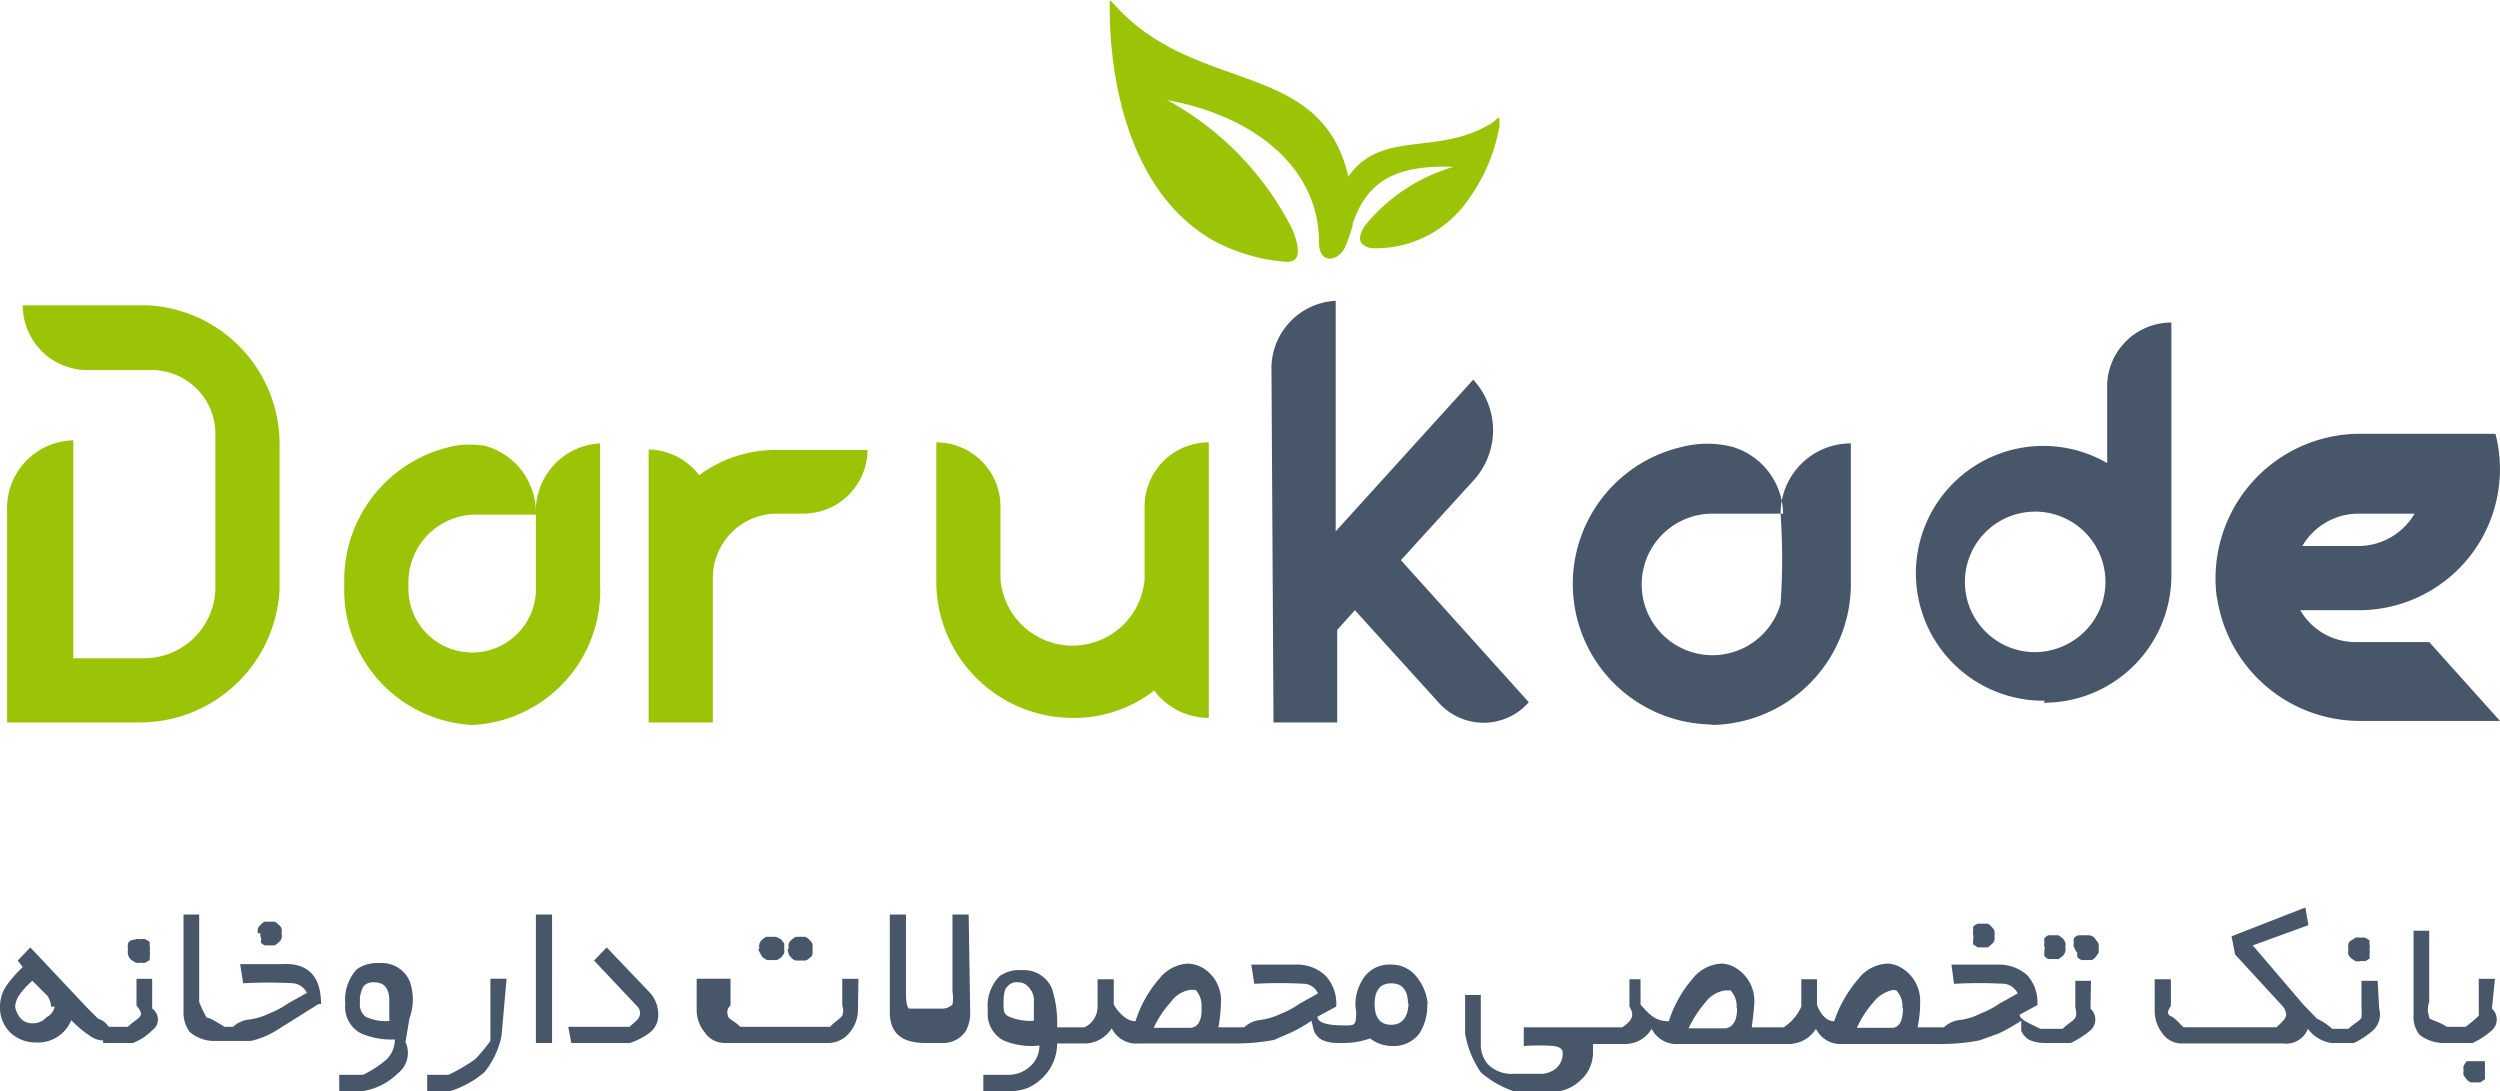
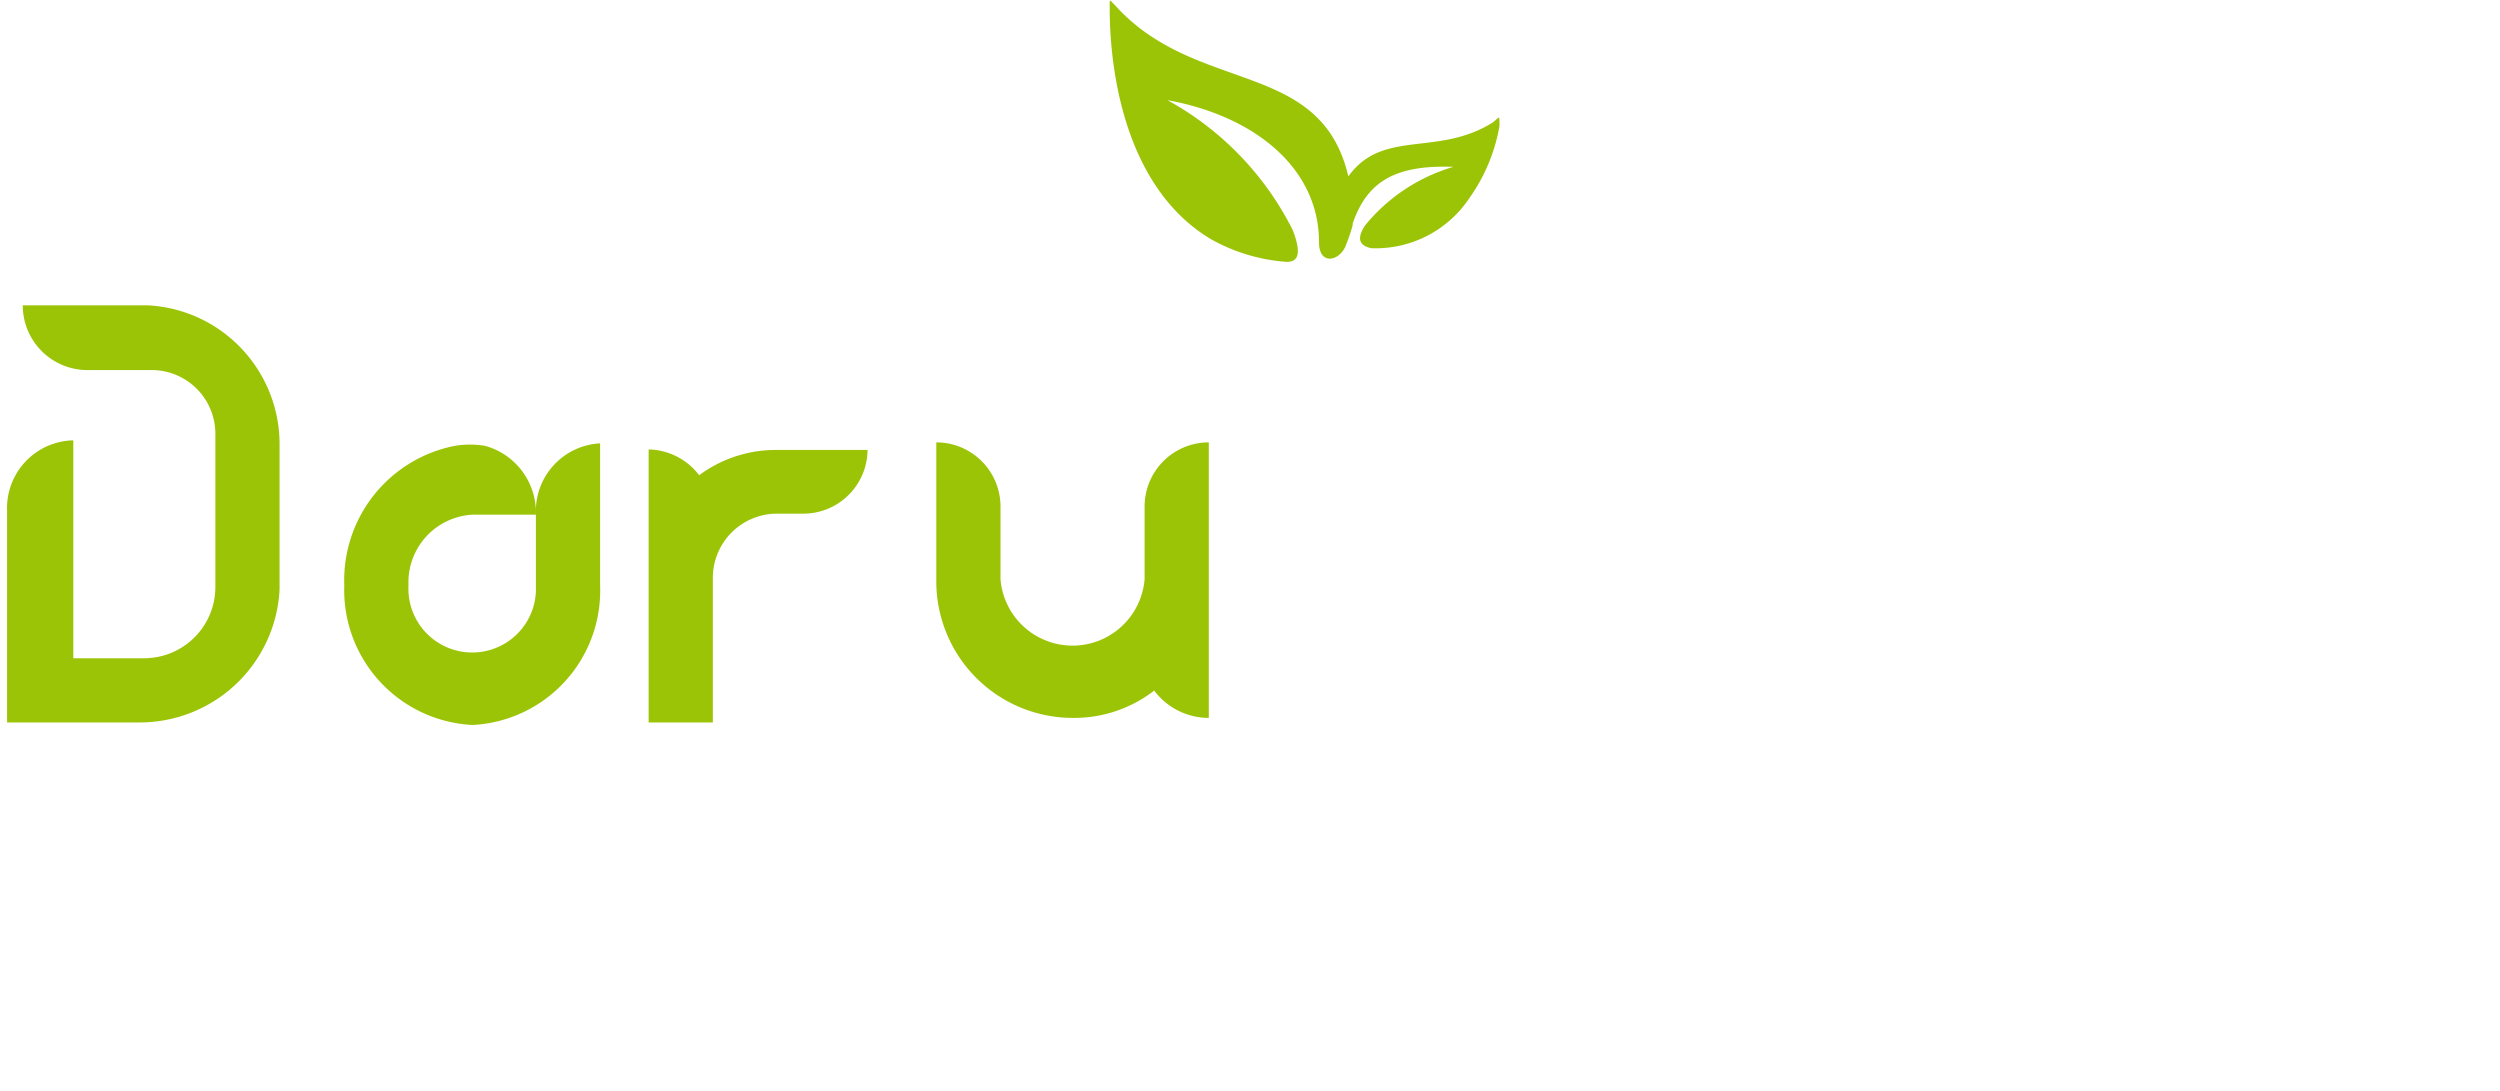
<svg xmlns="http://www.w3.org/2000/svg" id="Layer_1" data-name="Layer 1" viewBox="0 0 49.45 21.58">
  <defs>
    <style>.cls-1{fill:#9bc406;}.cls-1,.cls-2{fill-rule:evenodd;}.cls-2{fill:#475669;}</style>
  </defs>
  <title>45</title>
  <g id="Layer_1-2" data-name="Layer_1">
    <path class="cls-1" d="M12.9,25.76A2.66,2.66,0,0,0,15.42,23V20.19a1.34,1.34,0,0,0-1.27,1.39v1.55A1.26,1.26,0,1,1,11.63,23a1.34,1.34,0,0,1,1.27-1.4h1.25a1.37,1.37,0,0,0-1-1.36,1.79,1.79,0,0,0-.61,0A2.71,2.71,0,0,0,10.36,23,2.67,2.67,0,0,0,12.9,25.76Zm6-5.44a2.54,2.54,0,0,0-1.52.5,1.29,1.29,0,0,0-1-.51v5.4h1.27V22.86a1.27,1.27,0,0,1,1.27-1.28h.52a1.27,1.27,0,0,0,1.27-1.26Zm5.86,5.3a2.59,2.59,0,0,0,1.62-.54,1.35,1.35,0,0,0,1.08.54V20.17a1.27,1.27,0,0,0-1.27,1.27v1.44a1.43,1.43,0,0,1-2.85,0V21.44a1.27,1.27,0,0,0-1.27-1.27v2.77A2.7,2.7,0,0,0,24.77,25.62Zm5.54-9.76c.29-.87.87-1.18,2-1.14a3.54,3.54,0,0,0-1.75,1.16c-.19.29-.08.41.13.45a2.23,2.23,0,0,0,1.94-1,3.48,3.48,0,0,0,.59-1.42c0-.24,0-.17-.13-.07-1.09.69-2.18.12-2.86,1.07-.54-2.33-3-1.61-4.6-3.37-.14-.14-.12-.16-.12.05,0,1.18.28,3.53,2,4.56A3.58,3.58,0,0,0,29,16.6c.23,0,.3-.16.12-.63a6,6,0,0,0-2.48-2.57c1.75.32,3,1.36,3,2.81,0,.46.39.38.52.09A3.6,3.6,0,0,0,30.31,15.86ZM9.08,23.08a2.77,2.77,0,0,1-2.76,2.63H3.69V21.52A1.34,1.34,0,0,1,5,20.13v4.31H6.38a1.41,1.41,0,0,0,1.43-1.39V20a1.26,1.26,0,0,0-1.27-1.26H5.27A1.28,1.28,0,0,1,4,17.46H6.49a2.75,2.75,0,0,1,2.59,2.74v2.87Z" transform="translate(-3.55 -11.42)" />
-     <path class="cls-2" d="M37.37,25.76A2.79,2.79,0,0,0,40.16,23V20.19a1.39,1.39,0,0,0-1.39,1.39,12.81,12.81,0,0,1,0,1.78,1.4,1.4,0,1,1-1.34-1.78h1.39a1.4,1.4,0,0,0-1-1.32,2,2,0,0,0-1,0,2.78,2.78,0,0,0,.62,5.49Zm12.84-3.54H49.09a1.29,1.29,0,0,1,1.11-.64h1.11A1.29,1.29,0,0,1,50.21,22.22Zm-2.81,1a2.86,2.86,0,0,0,2.84,2.46H53L51.6,24.12H50.14a1.26,1.26,0,0,1-1.09-.63H50.2A2.79,2.79,0,0,0,52.91,20H50.24A2.86,2.86,0,0,0,47.4,23.25ZM28.74,25.71H30V23.88l.35-.39L32,25.31a1.19,1.19,0,0,0,1.79,0L31.26,22.5l1.43-1.57a1.47,1.47,0,0,0,0-2l-2.72,3V17.37a1.34,1.34,0,0,0-1.27,1.39Zm16.4-2.39a1.41,1.41,0,0,1-1.33,1,1.39,1.39,0,1,1,1.33-1Zm-1.17,2a2.52,2.52,0,0,0,2.53-2.52v-5A1.27,1.27,0,0,0,45.23,19v1.58A2.52,2.52,0,1,0,44,25.28Z" transform="translate(-3.55 -11.42)" />
-     <path class="cls-2" d="M6.08,30.2a.38.38,0,0,1,0-.1s0-.05.06-.08L6.23,30a.16.16,0,0,1,.1,0,.18.18,0,0,1,.1,0l.08.05,0,.08a.2.2,0,0,1,0,.1.16.16,0,0,1,0,.1.22.22,0,0,1,0,.08l-.08.05a.19.19,0,0,1-.1,0,.17.17,0,0,1-.1,0l-.08-.05a.24.24,0,0,1-.06-.08A.31.31,0,0,1,6.08,30.2Zm46.2,2.4a.31.31,0,0,1,0-.1l.06-.09.08,0,.1,0,.09,0,.09,0a.41.41,0,0,1,0,.09.3.3,0,0,1,0,.1.24.24,0,0,1,0,.09.22.22,0,0,1,0,.08l-.09.06-.09,0-.1,0a.24.24,0,0,1-.08-.06l-.06-.08A.25.25,0,0,1,52.28,32.6Zm.56-1.23a.29.29,0,0,1,0,.43,1.62,1.62,0,0,1-.38.25h-.54a.79.79,0,0,1-.51-.16.56.56,0,0,1-.12-.38V29.83h.31v1.41c-.06.17,0,.27,0,.31s.16.06.35.18h.37a2.74,2.74,0,0,0,.26-.22s0-.2,0-.2v-.53h.32ZM50,30.2a.44.44,0,0,1,0-.1s0-.05.06-.08l.08-.05a.16.16,0,0,1,.1,0,.2.2,0,0,1,.1,0l.08.05a.56.56,0,0,0,0,.08.44.44,0,0,1,0,.1.3.3,0,0,1,0,.1.56.56,0,0,1,0,.08l-.08.05-.1,0a.17.17,0,0,1-.1,0l-.08-.05A.24.24,0,0,1,50,30.3.3.3,0,0,1,50,30.2Zm.61,1.17a.43.43,0,0,1-.12.43,1.62,1.62,0,0,1-.38.25h-.45a.71.71,0,0,1-.46-.28.46.46,0,0,1-.49.29h-2a.46.46,0,0,1-.38-.19.72.72,0,0,1-.16-.47v-.61h.32v.53c-.08.11-.07.17,0,.2s.13.1.25.22h1.84c.12-.12.19-.17.19-.26a.3.3,0,0,0-.09-.18l-.92-1-.07-.36,1.46-.57.06.35-1.1.4,1,1.17.27.28a1.09,1.09,0,0,1,.3.2H50c.13-.12.22-.15.26-.22a1.15,1.15,0,0,0,0-.2v-.53h.32Zm-5.71,0a.29.29,0,0,1,0,.43,1.84,1.84,0,0,1-.39.25H44a.77.77,0,0,1-.31-.06.41.41,0,0,1-.16-.18l0-.2a4,4,0,0,1-.44.25L42.7,32a4,4,0,0,1-.78.07H40a.54.54,0,0,1-.53-.3.64.64,0,0,1-.51.3H36.76a.55.55,0,0,1-.54-.3.61.61,0,0,1-.51.3h-.65l0,.18a.74.74,0,0,1-.26.55.83.83,0,0,1-.57.22h-.69a1.94,1.94,0,0,1-.7-.39,1.92,1.92,0,0,1-.31-.77V31.1h.31v1a.61.61,0,0,0,.14.37.65.65,0,0,0,.5.19H34a.49.49,0,0,0,.32-.1.39.39,0,0,0,.14-.32c0-.07-.06-.11-.17-.13a4.23,4.23,0,0,0-.6,0l0-.37h1.95c.17-.12.26-.22.14-.41v-.54H36v.5c.19.22.31.33.56.33a2.35,2.35,0,0,1,.47-.84.77.77,0,0,1,.57-.3.57.57,0,0,1,.29.09.76.76,0,0,1,.36.69c0,.1-.05.48-.05.48h.63a.93.93,0,0,0,.35-.41v-.54h.31v.5s.1.33.34.33a2.51,2.51,0,0,1,.48-.84.77.77,0,0,1,.57-.3.57.57,0,0,1,.29.09.76.76,0,0,1,.36.69c0,.1,0,.22-.05.48H42a.55.55,0,0,1,.28-.14,1.25,1.25,0,0,0,.44-.13,1.77,1.77,0,0,0,.38-.2l.36-.2a.34.34,0,0,0-.26-.19,8.89,8.89,0,0,0-1,0l-.05-.38h.93a.84.84,0,0,1,.57.21.81.81,0,0,1,.2.59l-.35.19c0,.09.14.15.41.28h.44c.12-.12.21-.15.25-.22s0-.2,0-.2v-.53h.31Zm-.33-1.21a.3.3,0,0,1,0-.1.22.22,0,0,1,0-.08.18.18,0,0,1,.09-.06l.09,0,.1,0A.16.16,0,0,1,45,30l.06.08a.3.3,0,0,1,0,.1.29.29,0,0,1,0,.09l-.06.08a.16.16,0,0,1-.08.06l-.1,0-.09,0a.18.18,0,0,1-.09-.06.22.22,0,0,1,0-.08A.29.29,0,0,1,44.58,30.16Zm-.58,0a.17.17,0,0,1,0-.1.14.14,0,0,1,0-.08.16.16,0,0,1,.08-.06l.1,0,.1,0,.08.06a.22.22,0,0,1,.05.08.16.16,0,0,1,0,.1.15.15,0,0,1,0,.09.22.22,0,0,1-.05.08l-.08.06-.1,0-.1,0a.16.16,0,0,1-.08-.06.14.14,0,0,1,0-.08A.16.16,0,0,1,44,30.16Zm-1.41-.23a.3.3,0,0,1,0-.1.56.56,0,0,1,0-.08.24.24,0,0,1,.09-.06l.1,0,.09,0a.16.16,0,0,1,.08.06.24.24,0,0,1,.06.08.3.3,0,0,1,0,.1.29.29,0,0,1,0,.09.17.17,0,0,1-.06.08.24.24,0,0,1-.08.06l-.09,0-.1,0-.09-.06a.28.28,0,0,1,0-.08A.29.29,0,0,1,42.59,29.93Zm-1.4,1.43a.46.46,0,0,0-.12-.35L41,31a.66.66,0,0,0-.39.24,2,2,0,0,0-.33.51H41C41.12,31.73,41.19,31.61,41.19,31.36Zm-3.28,0a.46.46,0,0,0-.12-.35l-.11,0a.61.61,0,0,0-.39.24,2.25,2.25,0,0,0-.33.51h.74C37.83,31.73,37.91,31.61,37.91,31.36Zm-6.12-.08a1,1,0,0,1-.16.59.63.63,0,0,1-.52.24.72.72,0,0,1-.45-.15,1.52,1.52,0,0,1-.52.09H30a.75.75,0,0,1-.3-.06.36.36,0,0,1-.16-.18l-.05-.2a2.76,2.76,0,0,1-.44.25l-.3.13a4.14,4.14,0,0,1-.78.07h-1.9a.54.54,0,0,1-.53-.3.64.64,0,0,1-.52.3h-.56a.94.94,0,0,1-.28.67,1,1,0,0,1-.3.21,1.28,1.28,0,0,1-.39.07H23L23,32.68h.48a.64.64,0,0,0,.45-.17.55.55,0,0,0,.18-.41A1.4,1.4,0,0,1,23.4,32a.59.59,0,0,1-.31-.59.84.84,0,0,1,.23-.68.66.66,0,0,1,.44-.12.6.6,0,0,1,.6.37,2.23,2.23,0,0,1,.1.76H25a.45.45,0,0,0,.26-.41v-.54h.32v.5s.18.33.43.33a2.35,2.35,0,0,1,.47-.84.77.77,0,0,1,.57-.3.64.64,0,0,1,.3.09.75.75,0,0,1,.35.69,3.13,3.13,0,0,1-.05.48h.51a.55.55,0,0,1,.28-.14,1.37,1.37,0,0,0,.45-.13,1.75,1.75,0,0,0,.37-.2l.36-.2a.32.32,0,0,0-.26-.19,8.79,8.79,0,0,0-1,0l-.06-.38h.87a.82.82,0,0,1,.6.22.81.81,0,0,1,.21.61l-.37.2c0,.1.14.16.42.17s.3,0,.33-.07a.79.79,0,0,0,0-.31.93.93,0,0,1,.18-.58.61.61,0,0,1,.52-.24.63.63,0,0,1,.51.24A1,1,0,0,1,31.79,31.28Zm-.38,0c0-.27-.11-.41-.33-.41s-.33.14-.33.41.11.41.33.41S31.41,31.53,31.41,31.25Zm-4.09.11A.46.46,0,0,0,27.2,31l-.11,0a.57.57,0,0,0-.38.24,2,2,0,0,0-.34.51h.74C27.25,31.73,27.32,31.61,27.32,31.36ZM24,31.61v-.36a.38.38,0,0,0-.12-.32.25.25,0,0,0-.19-.08.23.23,0,0,0-.21.08c-.06.05-.08.16-.08.32s0,.23.11.28A1.05,1.05,0,0,0,24,31.61Zm-1.26-.17a.74.74,0,0,1-.09.38.54.54,0,0,1-.47.23h-.33c-.47,0-.7-.2-.7-.61V29.51h.32v1.56q0,.25.06.3s.13,0,.3,0h.33a.3.3,0,0,0,.23-.08.79.79,0,0,0,0-.26V29.51h.32Zm-2.22-.05a.69.69,0,0,1-.17.46.54.54,0,0,1-.4.2H17.88a.47.47,0,0,1-.39-.21.69.69,0,0,1-.16-.45v-.61H18v.53a.17.17,0,0,0-.05.2c0,.07.13.1.24.22h1.78c.11-.12.19-.15.24-.22a.29.29,0,0,0,0-.2v-.53h.32Zm-1.37-1.2a.36.36,0,0,1,0-.1.16.16,0,0,1,.06-.08.28.28,0,0,1,.08-.06l.1,0,.09,0a.28.28,0,0,1,.08.06.24.24,0,0,1,.06.08.36.36,0,0,1,0,.1.3.3,0,0,1,0,.1s0,.05-.06.08a.16.16,0,0,1-.08.05l-.09,0-.1,0a.16.16,0,0,1-.08-.05.21.21,0,0,1-.06-.08A.3.3,0,0,1,19.13,30.19Zm-.58,0a.38.38,0,0,1,0-.1.22.22,0,0,1,.05-.08l.08-.06.1,0,.1,0L19,30l.06.08a.34.34,0,0,1,0,.1.31.31,0,0,1,0,.1l-.06.08-.08.05-.1,0-.1,0-.08-.05a.35.35,0,0,1-.05-.08A.29.29,0,0,1,18.55,30.19Zm-2,1.29a.44.44,0,0,1-.16.36,1.35,1.35,0,0,1-.4.21H14.85l-.06-.32H16c.14-.12.21-.17.21-.27a.2.2,0,0,0-.06-.14l-.85-.9.25-.26.86.9A.64.64,0,0,1,16.57,31.48Zm-2.1.57h-.32V29.51h.32Zm-1-.14a1.66,1.66,0,0,1-.34.72,1.91,1.91,0,0,1-.67.37H12L12,32.68h.42a3.39,3.39,0,0,0,.53-.31,3.38,3.38,0,0,0,.3-.36V30.78h.32Zm-1.9.12a.51.51,0,0,1-.15.62,1.27,1.27,0,0,1-.68.35h-.48l0-.32h.47a2.19,2.19,0,0,0,.45-.29.55.55,0,0,0,.18-.41,1.51,1.51,0,0,1-.67-.12.59.59,0,0,1-.31-.59.88.88,0,0,1,.23-.68.71.71,0,0,1,.45-.12.6.6,0,0,1,.59.35,1.07,1.07,0,0,1,0,.74Zm-.32-.42v-.4q0-.36-.3-.36a.25.25,0,0,0-.21.08.56.56,0,0,0-.07.32.31.31,0,0,0,.11.28A.93.93,0,0,0,11.3,31.61Zm-1.4-.33-.83.52a1.62,1.62,0,0,1-.51.21c-.13,0-.34,0-.61,0H7.81a.75.75,0,0,1-.51-.18.66.66,0,0,1-.12-.42V29.51h.31v1.73a2.1,2.1,0,0,0,.15.31c.05,0,.16.06.35.18h.17a.54.54,0,0,1,.29-.14,1.32,1.32,0,0,0,.44-.13,1.75,1.75,0,0,0,.37-.2l.36-.2a.34.34,0,0,0-.26-.19,8.66,8.66,0,0,0-1,0l-.06-.38h.83C9.65,30.46,9.9,30.74,9.9,31.28Zm-1.2-1.4a.29.29,0,0,1,0-.09.16.16,0,0,1,.06-.08.17.17,0,0,1,.08-.06l.09,0,.1,0a.24.24,0,0,1,.08.06.16.16,0,0,1,.06.08.29.29,0,0,1,0,.09.3.3,0,0,1,0,.1.16.16,0,0,1-.06.08.24.24,0,0,1-.08.06l-.1,0-.09,0a.17.17,0,0,1-.08-.06A.16.16,0,0,1,8.72,30,.3.3,0,0,1,8.7,29.88Zm-3,2.17H5.59V32a.44.44,0,0,1-.23-.07,2.27,2.27,0,0,1-.4-.33.71.71,0,0,1-.7.44.72.72,0,0,1-.51-.2.69.69,0,0,1-.2-.52.73.73,0,0,1,.14-.42A2.23,2.23,0,0,1,4,30.55l-.1-.13.25-.26,1.13,1.2.21.21a.38.38,0,0,1,.21.16h.38c.12-.12.21-.15.25-.22s-.08-.2-.08-.2v-.53h.31v.59a.26.26,0,0,1,0,.43,1.09,1.09,0,0,1-.38.25Zm-1.09-.72a.4.4,0,0,0-.07-.21l-.3-.3a1.53,1.53,0,0,0-.27.3.44.44,0,0,0-.07.21.46.46,0,0,0,.09.21.3.3,0,0,0,.26.12.34.34,0,0,0,.27-.12A.29.29,0,0,0,4.63,31.33Z" transform="translate(-3.55 -11.42)" />
  </g>
</svg>